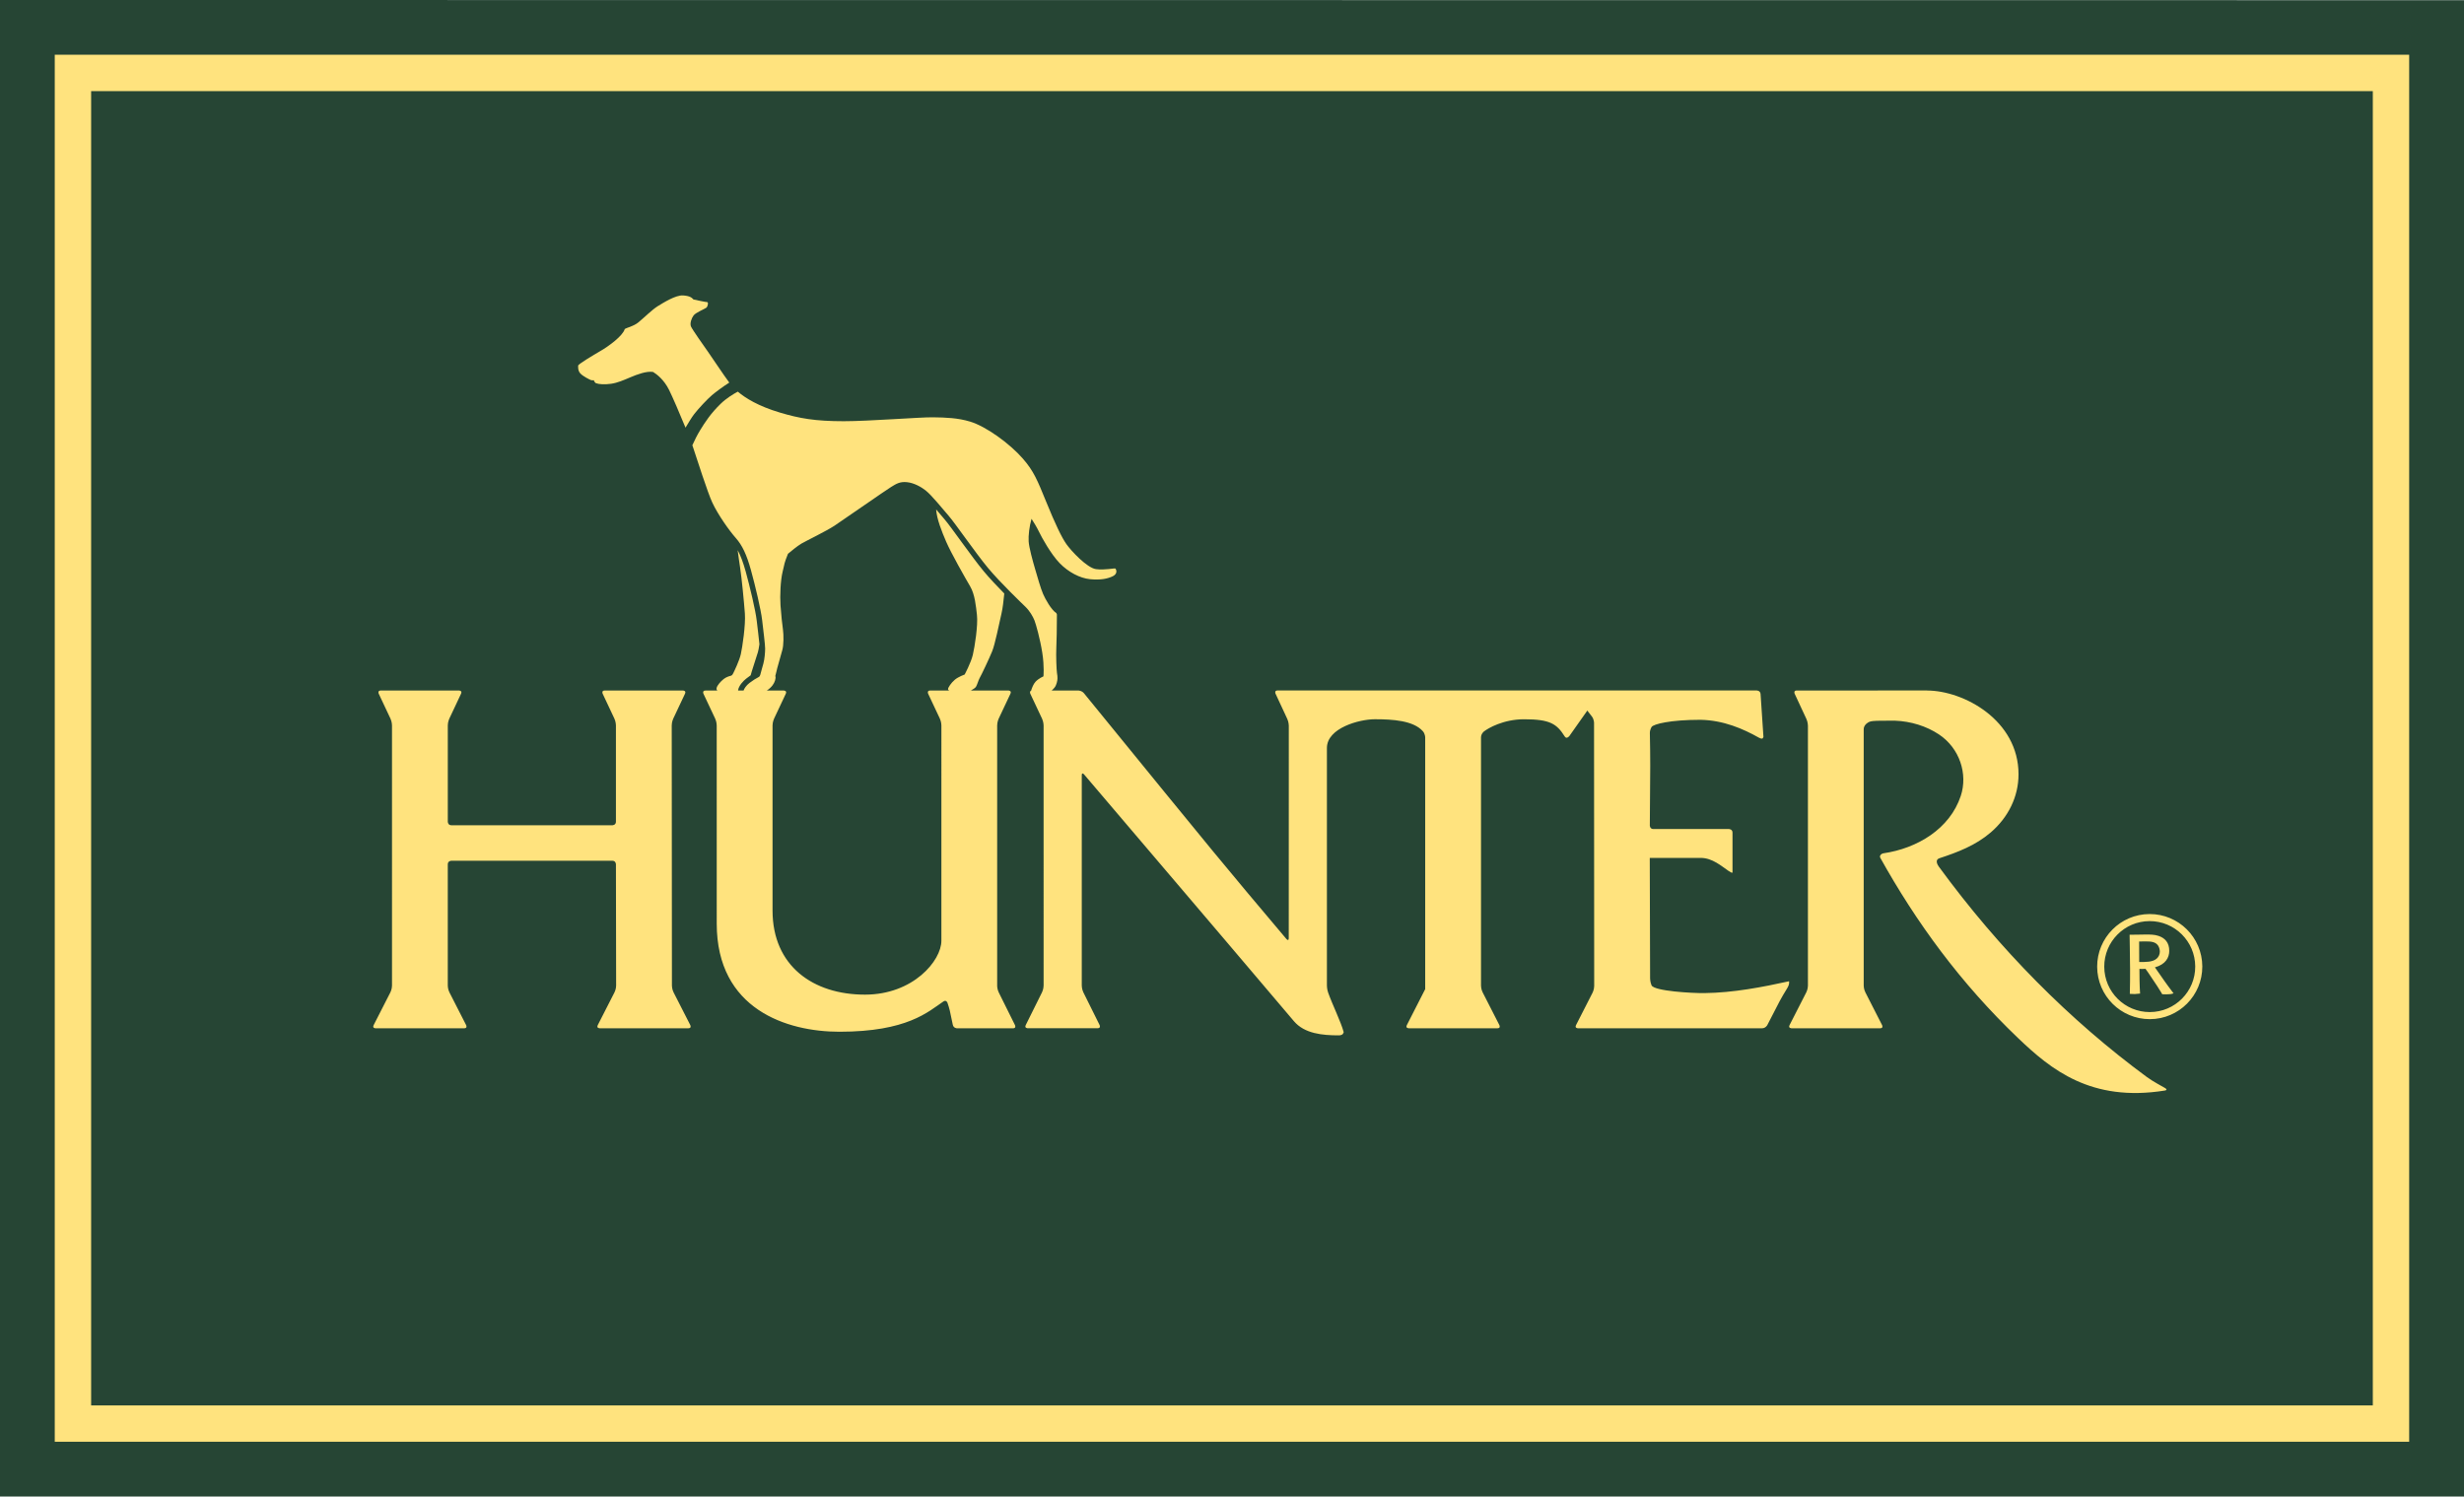
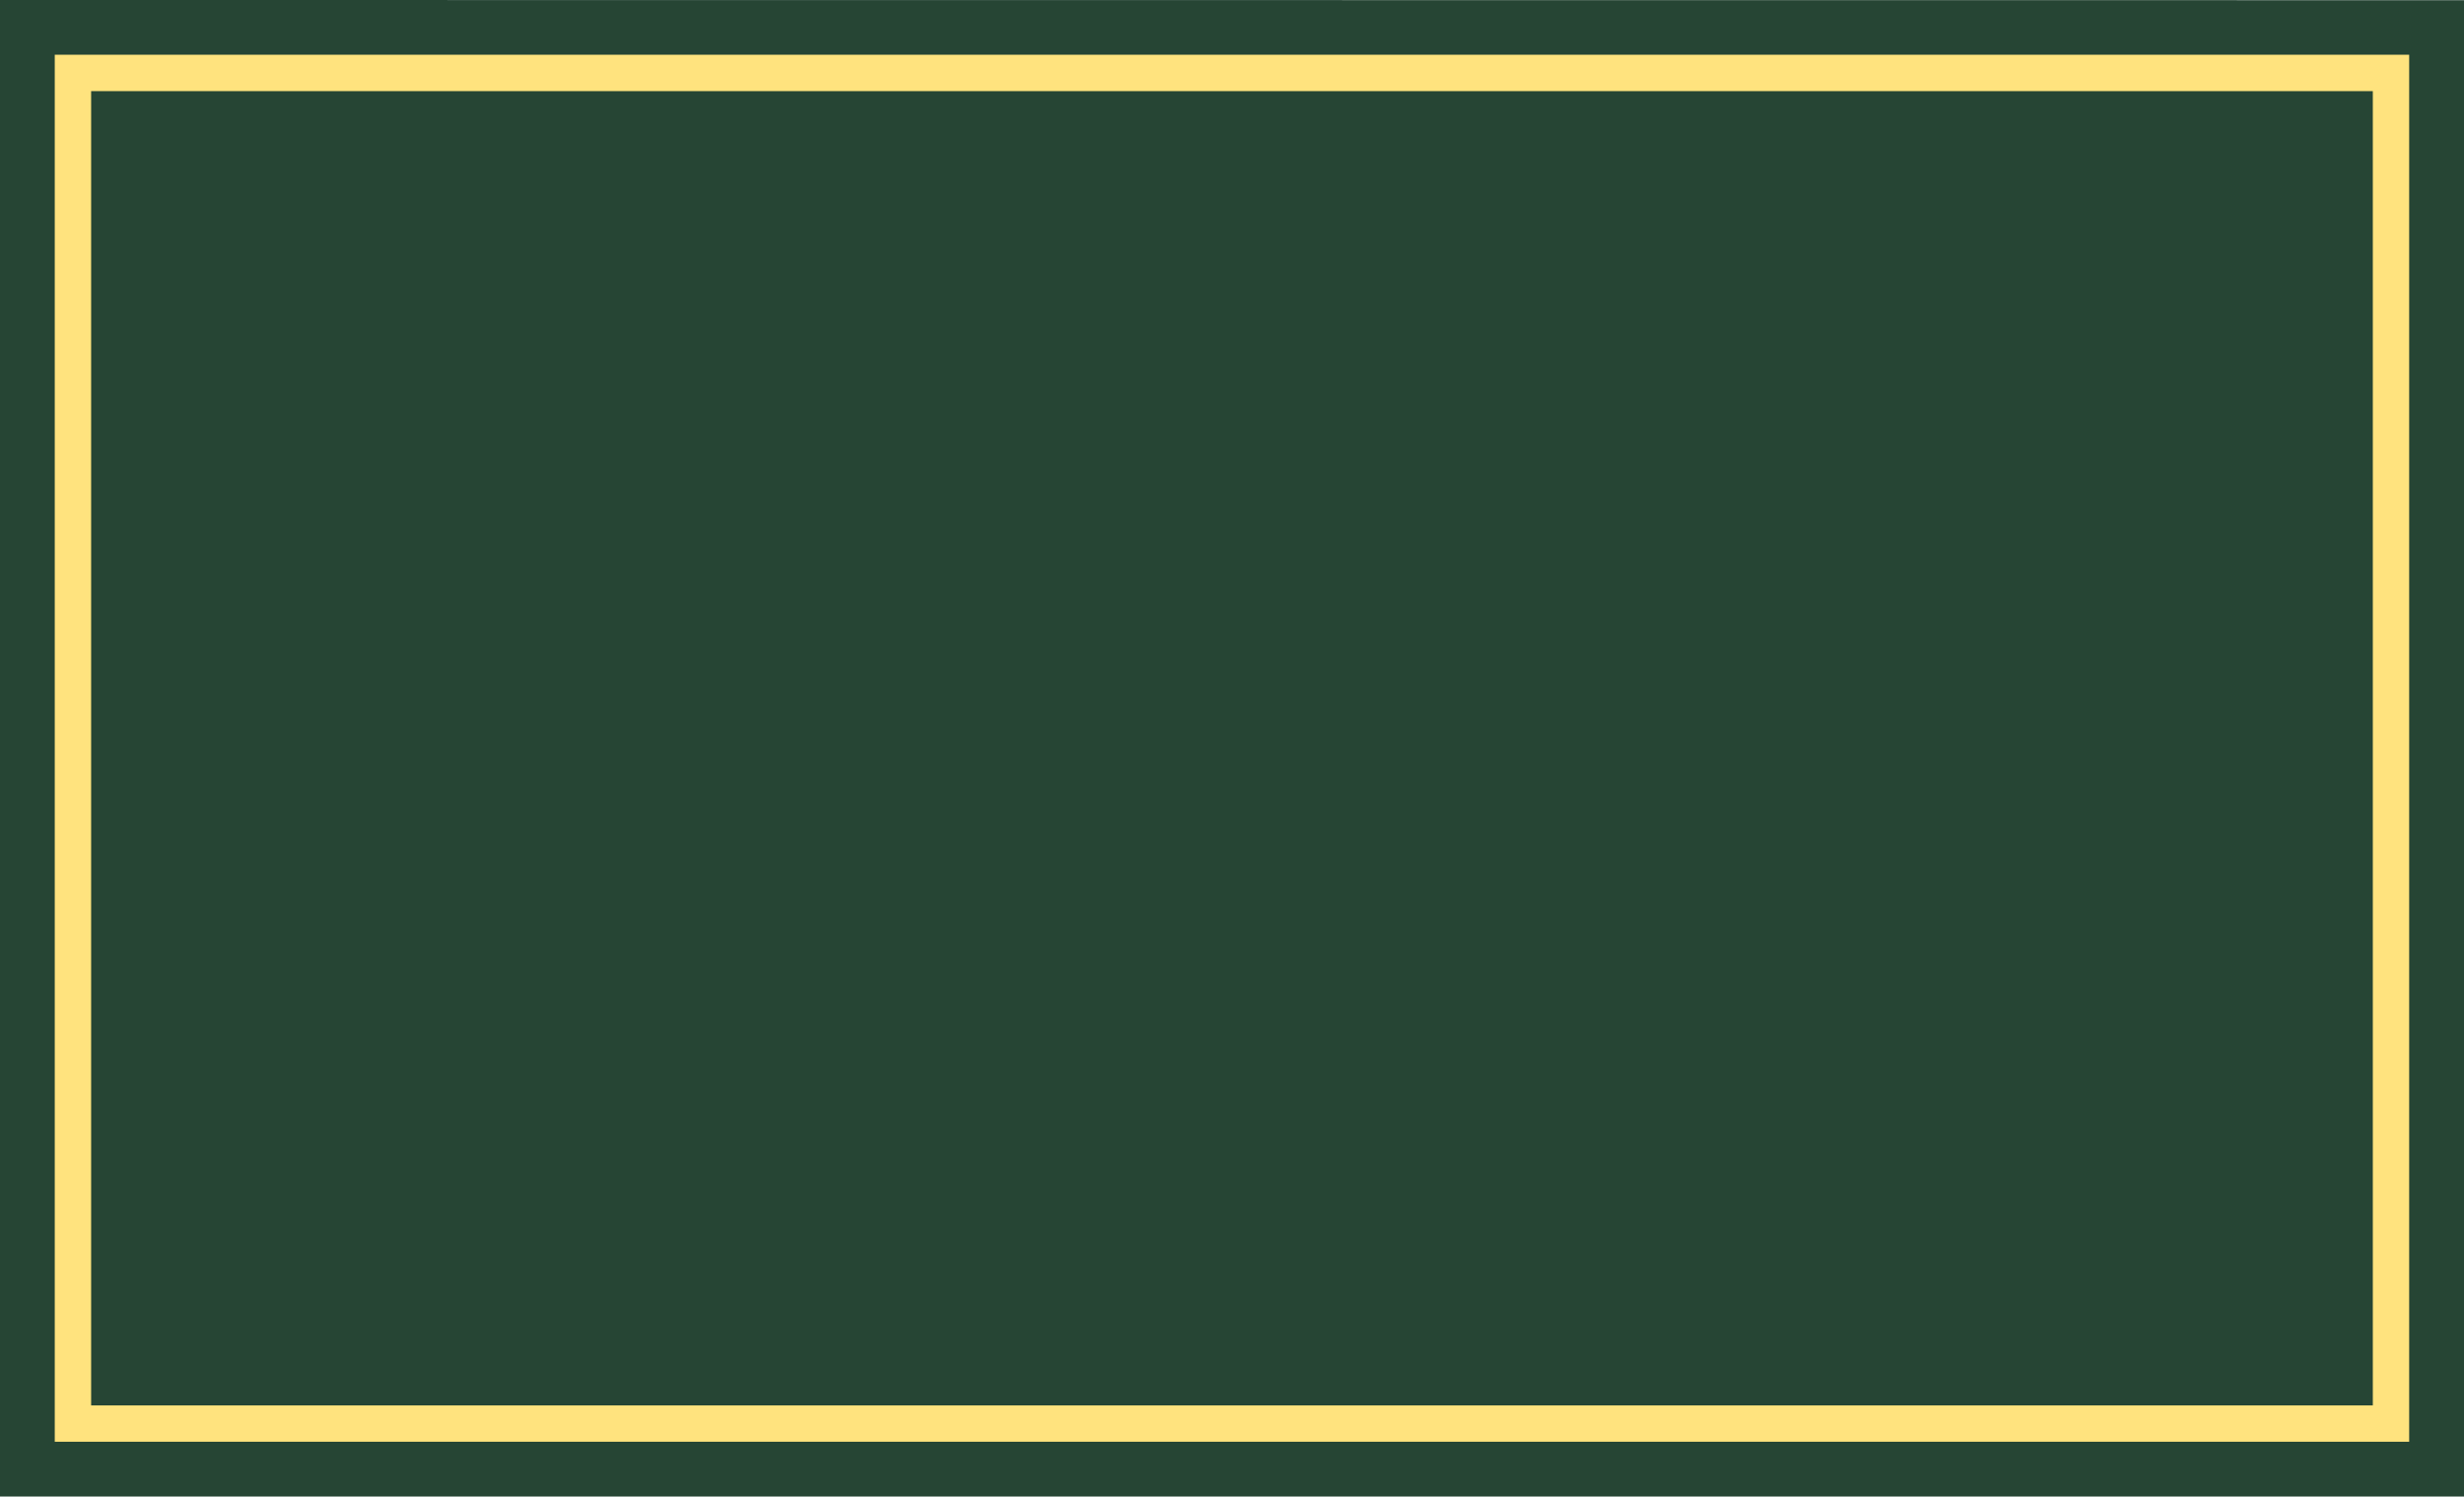
<svg xmlns="http://www.w3.org/2000/svg" version="1.1" id="hunter-logo" x="0px" y="0px" viewBox="0 0 135 82" enable-background="new 0 0 135 82" xml:space="preserve">
  <g>
    <polygon fill="#264534" points="0,82 0,0 135,0.01 135,82  " />
    <path fill-rule="evenodd" clip-rule="evenodd" fill="#FFE37E" d="M4.993,4.993v72.014h125.011V4.993H4.993L4.993,4.993z    M131.996,79H3V3h128.996v75.711V79z" />
-     <path fill="#FFE37E" d="M34.232,18.024c0.105-0.068,0.475-0.143,0.74-0.357c0.265-0.214,0.762-0.704,1.063-0.889   c0.301-0.184,0.984-0.619,1.393-0.59c0.409,0.029,0.487,0.143,0.566,0.221c0.167,0.039,0.676,0.145,0.752,0.145   c0.076,0,0.039,0.24-0.049,0.308c-0.088,0.068-0.576,0.265-0.693,0.418c-0.118,0.153-0.216,0.442-0.147,0.607   c0.069,0.165,0.715,1.08,0.928,1.381c0.205,0.289,0.869,1.292,1.172,1.695c-0.316,0.198-0.746,0.517-0.952,0.692   c-0.237,0.2-0.744,0.737-0.98,1.047c-0.129,0.169-0.32,0.482-0.466,0.731c-0.32-0.781-0.72-1.705-0.9-2.067   c-0.284-0.57-0.674-0.859-0.877-0.986c-0.363-0.058-0.879,0.139-1.239,0.291c-0.36,0.153-0.713,0.308-1.063,0.357   c-0.35,0.049-0.661,0.029-0.818-0.029c-0.087-0.032-0.128-0.165-0.128-0.165s-0.098,0.01-0.157-0.009   c-0.059-0.02-0.444-0.208-0.583-0.367c-0.127-0.146-0.118-0.277-0.118-0.425c0-0.077,0.818-0.568,1.237-0.811   C33.333,18.981,34.124,18.41,34.232,18.024L34.232,18.024z M57.176,39.789l0.002-0.038L57.176,39.789L57.176,39.789z    M81.296,40.086c0,0-0.153,0.124-0.153,0.321v13.595c0,0,0,0.197,0.09,0.373l0.915,1.792c0,0,0.091,0.176-0.106,0.176h-4.853   c0,0-0.198,0-0.108-0.176l1.004-1.968V40.407c0,0,0-0.197-0.131-0.344c-0.519-0.58-1.648-0.653-2.627-0.653   c-0.851,0-2.627,0.479-2.627,1.575v13.016c0,0,0,0.197,0.066,0.383c0.231,0.657,0.699,1.597,0.855,2.174l-0.042,0.087   c0,0-0.041,0.086-0.238,0.086c-0.883,0-1.867-0.09-2.45-0.778c-3.08-3.633-3.08-3.633-11.494-13.517c0,0-0.128-0.15-0.128,0.047   v11.517c0,0,0,0.197,0.087,0.374l0.889,1.79c0,0,0.087,0.177-0.11,0.177h-3.825c0,0-0.197,0-0.109-0.177l0.889-1.79   c0,0,0.088-0.177,0.088-0.374V39.787v-0.036c0,0-0.002-0.197-0.086-0.375l-0.641-1.362c0,0-0.06-0.128,0.041-0.167   c0.044-0.152,0.135-0.38,0.252-0.501c0.168-0.175,0.425-0.286,0.425-0.286s0.056-0.529-0.063-1.292   c-0.12-0.764-0.351-1.584-0.431-1.78c-0.08-0.197-0.246-0.502-0.498-0.745c-0.133-0.128-1.379-1.321-2.048-2.126   c-0.683-0.823-1.795-2.445-2.165-2.869c-0.332-0.381-0.916-1.11-1.246-1.372c-0.234-0.185-0.624-0.414-1.029-0.456   c-0.391-0.039-0.587,0.093-0.864,0.262c-0.286,0.173-2.667,1.835-3.108,2.126c-0.441,0.291-1.573,0.84-1.805,0.976   c-0.232,0.136-0.614,0.454-0.74,0.561c-0.215,0.541-0.176,0.503-0.294,0.986c-0.113,0.465-0.152,1.304-0.115,1.835   c0.037,0.532,0.095,1.056,0.135,1.335c0.039,0.279,0.046,0.847-0.039,1.129c-0.086,0.282-0.174,0.651-0.233,0.833   c-0.059,0.182-0.108,0.464-0.147,0.577c0.046,0.124-0.029,0.351-0.154,0.514c-0.067,0.088-0.17,0.195-0.314,0.283h0.928   c0,0,0.197,0,0.113,0.178l-0.641,1.362c0,0-0.084,0.179-0.084,0.375l0,7.134v3.003c0,3.044,2.227,4.611,5.063,4.611   c2.644,0,4.188-1.863,4.188-2.953V39.751c0,0,0-0.197-0.084-0.375l-0.641-1.362c0,0-0.084-0.178,0.113-0.178h1.042   c-0.041-0.019-0.066-0.043-0.066-0.082c0-0.073,0.158-0.328,0.372-0.509c0.19-0.161,0.539-0.286,0.539-0.286   s0.344-0.642,0.447-1.077c0.103-0.435,0.292-1.627,0.225-2.194c-0.054-0.461-0.108-1.112-0.372-1.561   c-0.265-0.449-1.049-1.83-1.311-2.439c-0.248-0.576-0.516-1.244-0.552-1.774c0.167,0.196,0.325,0.386,0.449,0.527   c0.369,0.424,1.479,2.043,2.161,2.864c0.307,0.37,0.734,0.821,1.123,1.216c-0.036,0.388-0.087,0.813-0.152,1.094   c-0.147,0.638-0.353,1.682-0.512,2.073c-0.159,0.391-0.578,1.28-0.7,1.493c-0.059,0.116-0.124,0.349-0.187,0.451   c-0.032,0.053-0.143,0.133-0.279,0.204h2.054c0,0,0.197,0,0.113,0.178l-0.642,1.362c0,0-0.084,0.179-0.084,0.375v14.246   c-0.002,0.037,0.005,0.217,0.086,0.381l0.889,1.79c0,0,0.088,0.177-0.109,0.177h-3.06c0,0-0.197-0.001-0.237-0.194   c-0.172-0.843-0.172-0.843-0.29-1.199c0,0-0.062-0.188-0.226-0.077c-0.833,0.562-1.977,1.658-5.696,1.658   c-2.865,0-6.722-1.217-6.722-5.925l-0.001-10.855c0,0,0-0.197-0.084-0.375l-0.641-1.362c0,0-0.084-0.178,0.113-0.178h0.649   c-0.037-0.032-0.058-0.077-0.043-0.141c0.035-0.149,0.223-0.36,0.39-0.492c0.135-0.107,0.306-0.157,0.372-0.172   c0.071-0.017,0.101-0.048,0.151-0.147c0.05-0.099,0.33-0.675,0.414-1.043c0.083-0.369,0.269-1.597,0.222-2.227   c-0.047-0.63-0.172-1.943-0.264-2.536c-0.041-0.264-0.09-0.603-0.131-0.934c0.158,0.29,0.298,0.66,0.439,1.167   c0.231,0.836,0.539,2.121,0.606,2.701c0.043,0.366,0.115,0.943,0.147,1.285c-0.029,0.198-0.057,0.352-0.083,0.436   c-0.133,0.435-0.355,1.088-0.397,1.267c-0.083,0.064-0.165,0.122-0.247,0.185c-0.139,0.106-0.417,0.385-0.444,0.651h0.303   c0.028-0.103,0.153-0.286,0.323-0.416c0.18-0.137,0.357-0.249,0.507-0.325c0.04-0.02,0.071-0.068,0.084-0.119   c0.067-0.263,0.126-0.452,0.169-0.611c0.069-0.253,0.098-0.619,0.098-0.833c0-0.214-0.108-1.066-0.164-1.554   c-0.069-0.59-0.38-1.896-0.615-2.746c-0.235-0.85-0.48-1.362-0.831-1.757c-0.35-0.395-0.965-1.257-1.286-1.942   c-0.251-0.535-0.85-2.415-1.053-3.024l-0.039-0.113c0.129-0.29,0.27-0.568,0.426-0.823c0.268-0.439,0.577-0.916,1.121-1.445   c0.317-0.309,0.695-0.537,0.944-0.67c0.422,0.359,1.129,0.795,2.307,1.147c1.076,0.321,1.93,0.473,3.5,0.473   c1.393,0,4.173-0.223,4.874-0.214c0.73,0.01,1.37,0.033,2.038,0.233c0.87,0.259,2.173,1.197,2.905,2.039   c0.589,0.677,0.789,1.17,1.276,2.367c0.487,1.197,0.838,1.932,1.102,2.309c0.265,0.376,1.132,1.304,1.619,1.371   c0.487,0.068,1.024-0.068,1.073-0.029c0.095,0.155,0.049,0.32-0.147,0.417c-0.268,0.133-0.654,0.221-1.249,0.163   c-0.552-0.054-1.188-0.386-1.665-0.879c-0.478-0.493-0.985-1.413-1.122-1.702c-0.137-0.289-0.321-0.572-0.419-0.728   c-0.118,0.415-0.177,0.908-0.157,1.238c0.019,0.329,0.226,1.085,0.361,1.539c0.119,0.402,0.296,1.037,0.431,1.345   c0.128,0.295,0.449,0.865,0.72,1.043c0.012,0.008,0.036,0.064,0.036,0.085c-0.003,0.704-0.013,1.491-0.033,1.844   c-0.021,0.364,0.01,1.201,0.036,1.352c0.026,0.151,0.026,0.18,0.028,0.296c0.002,0.117-0.052,0.37-0.156,0.499   c-0.038,0.048-0.089,0.108-0.162,0.167h1.449c0,0,0.197,0,0.322,0.153c7.527,9.239,7.527,9.239,11.089,13.462   c0,0,0.128,0.151,0.129-0.047l0.003-11.633c0,0,0-0.197-0.083-0.376l-0.643-1.382c0,0-0.083-0.179,0.114-0.179l26.25,0.002   c0,0,0.197,0,0.21,0.197l0.157,2.347l-0.036,0.07c0,0-0.034,0.07-0.207-0.026c-0.866-0.489-1.948-0.96-3.21-0.982   c-1.664,0-2.566,0.237-2.67,0.387c0,0-0.105,0.15-0.1,0.347c0.028,1.525,0.028,1.525-0.002,5.055c0,0-0.002,0.197,0.196,0.197   h4.136c0,0,0.198,0,0.198,0.197v2.166c0,0.023-0.012,0.033-0.032,0.032c0,0-0.033,0-0.197-0.109   c-0.37-0.247-0.867-0.705-1.516-0.705h-2.788l0.018,6.603c0,0,0.001,0.197,0.079,0.378c0.138,0.319,2.231,0.435,2.894,0.427   c1.581-0.018,3.177-0.327,4.642-0.649l0.001,0.106c0,0,0,0.105-0.103,0.274c-0.364,0.598-0.364,0.598-1.091,2.02   c0,0-0.09,0.176-0.287,0.176H86.458c0,0-0.197,0-0.108-0.176l0.904-1.771c0,0,0.09-0.176,0.09-0.372l-0.008-14.416   c0,0,0-0.197-0.121-0.353l-0.248-0.32l-0.983,1.394c0,0-0.151,0.192-0.255,0.024c-0.433-0.691-0.804-0.941-2.218-0.942   C82.371,39.409,81.526,39.901,81.296,40.086L81.296,40.086z M105.574,37.836c2.008,0,5.019,1.62,5.019,4.591   c0,1.222-0.558,2.356-1.522,3.184c-0.833,0.715-1.814,1.087-2.814,1.415c-0.249,0.081-0.117,0.343-0.033,0.457   c3.327,4.55,7.178,8.421,11.395,11.527c0.355,0.262,0.833,0.504,1.012,0.613c0,0,0.169,0.101-0.026,0.132   c-4.052,0.648-6.246-1.166-8.027-2.866c-3.169-3.023-5.596-6.362-7.56-9.888c-0.063-0.114,0.06-0.23,0.173-0.246   c1.841-0.267,3.634-1.33,4.236-3.142c0.4-1.204-0.062-2.621-1.197-3.374c-0.686-0.455-1.537-0.719-2.409-0.751   c-1.341,0-1.341,0-1.551,0.157c0,0-0.16,0.118-0.16,0.315v14.041c0,0,0,0.197,0.091,0.372l0.915,1.793c0,0,0.091,0.176-0.107,0.176   h-4.852c0,0-0.197,0-0.108-0.176l0.915-1.792c0,0,0.09-0.176,0.09-0.373v-14.23c0,0,0-0.197-0.083-0.376l-0.643-1.382   c0,0-0.083-0.179,0.114-0.179H105.574L105.574,37.836z M36.887,39.376c0,0-0.084,0.179-0.084,0.375l0.011,14.251   c0,0,0,0.197,0.09,0.373l0.915,1.792c0,0,0.09,0.176-0.107,0.176h-4.852c0,0-0.197,0-0.108-0.176l0.915-1.792   c0,0,0.09-0.176,0.09-0.373l-0.011-6.642c0,0-0.001-0.197-0.198-0.197l-8.818,0.001c0,0-0.197,0-0.197,0.197v6.642   c0,0,0,0.197,0.09,0.373l0.915,1.792c0,0,0.09,0.176-0.107,0.176h-4.852c0,0-0.197,0-0.107-0.176l0.915-1.792   c0,0,0.09-0.176,0.09-0.373V39.751c0,0,0-0.197-0.084-0.375l-0.641-1.362c0,0-0.084-0.178,0.113-0.178h4.281   c0,0,0.197,0,0.113,0.178l-0.641,1.362c0,0-0.084,0.179-0.084,0.375v5.271c0,0,0,0.197,0.197,0.197h8.818c0,0,0.197,0,0.197-0.197   v-5.271c0,0,0-0.197-0.084-0.375l-0.641-1.362c0,0-0.084-0.178,0.113-0.178h4.282c0,0,0.197,0,0.113,0.178L36.887,39.376   L36.887,39.376z M117.772,50.084c1.59-0.005,2.884,1.28,2.89,2.87c0.005,1.591-1.28,2.884-2.87,2.889   c-1.591,0.005-2.884-1.279-2.891-2.87C114.896,51.383,116.18,50.089,117.772,50.084L117.772,50.084z M117.773,50.471   c-1.376,0.004-2.488,1.124-2.483,2.5c0.005,1.376,1.125,2.489,2.501,2.484c1.376-0.004,2.488-1.124,2.483-2.5   C120.268,51.579,119.149,50.467,117.773,50.471L117.773,50.471z M117.253,54.441c-0.29,0.033-0.295,0.033-0.562,0.016   c0.012-0.448,0.015-0.9,0.014-1.347c-0.004-1.034-0.025-1.398-0.026-1.892l0.115-0.001l0.467-0.006l0.281-0.005   c0.255-0.001,0.499-0.002,0.725,0.076c0.357,0.119,0.583,0.372,0.584,0.815c0.001,0.369-0.196,0.744-0.785,0.907   c0.078,0.106,0.441,0.631,0.524,0.751c0.143,0.202,0.21,0.295,0.496,0.672c-0.11,0.047-0.208,0.047-0.299,0.052   c-0.097,0.005-0.194,0.01-0.323-0.003l-0.055-0.097c-0.135-0.235-0.293-0.456-0.441-0.682c-0.279-0.419-0.307-0.465-0.419-0.612   c-0.143,0.005-0.17,0.01-0.332,0.005C117.216,53.342,117.223,54.053,117.253,54.441L117.253,54.441z M117.205,52.71   c0.352,0.004,0.734,0.012,0.956-0.183c0.114-0.097,0.174-0.241,0.174-0.388c-0.002-0.097-0.025-0.212-0.089-0.318   c-0.149-0.225-0.398-0.239-0.745-0.237c-0.06,0-0.143,0.001-0.3,0.005C117.198,52.124,117.198,52.198,117.205,52.71L117.205,52.71z   " />
  </g>
</svg>